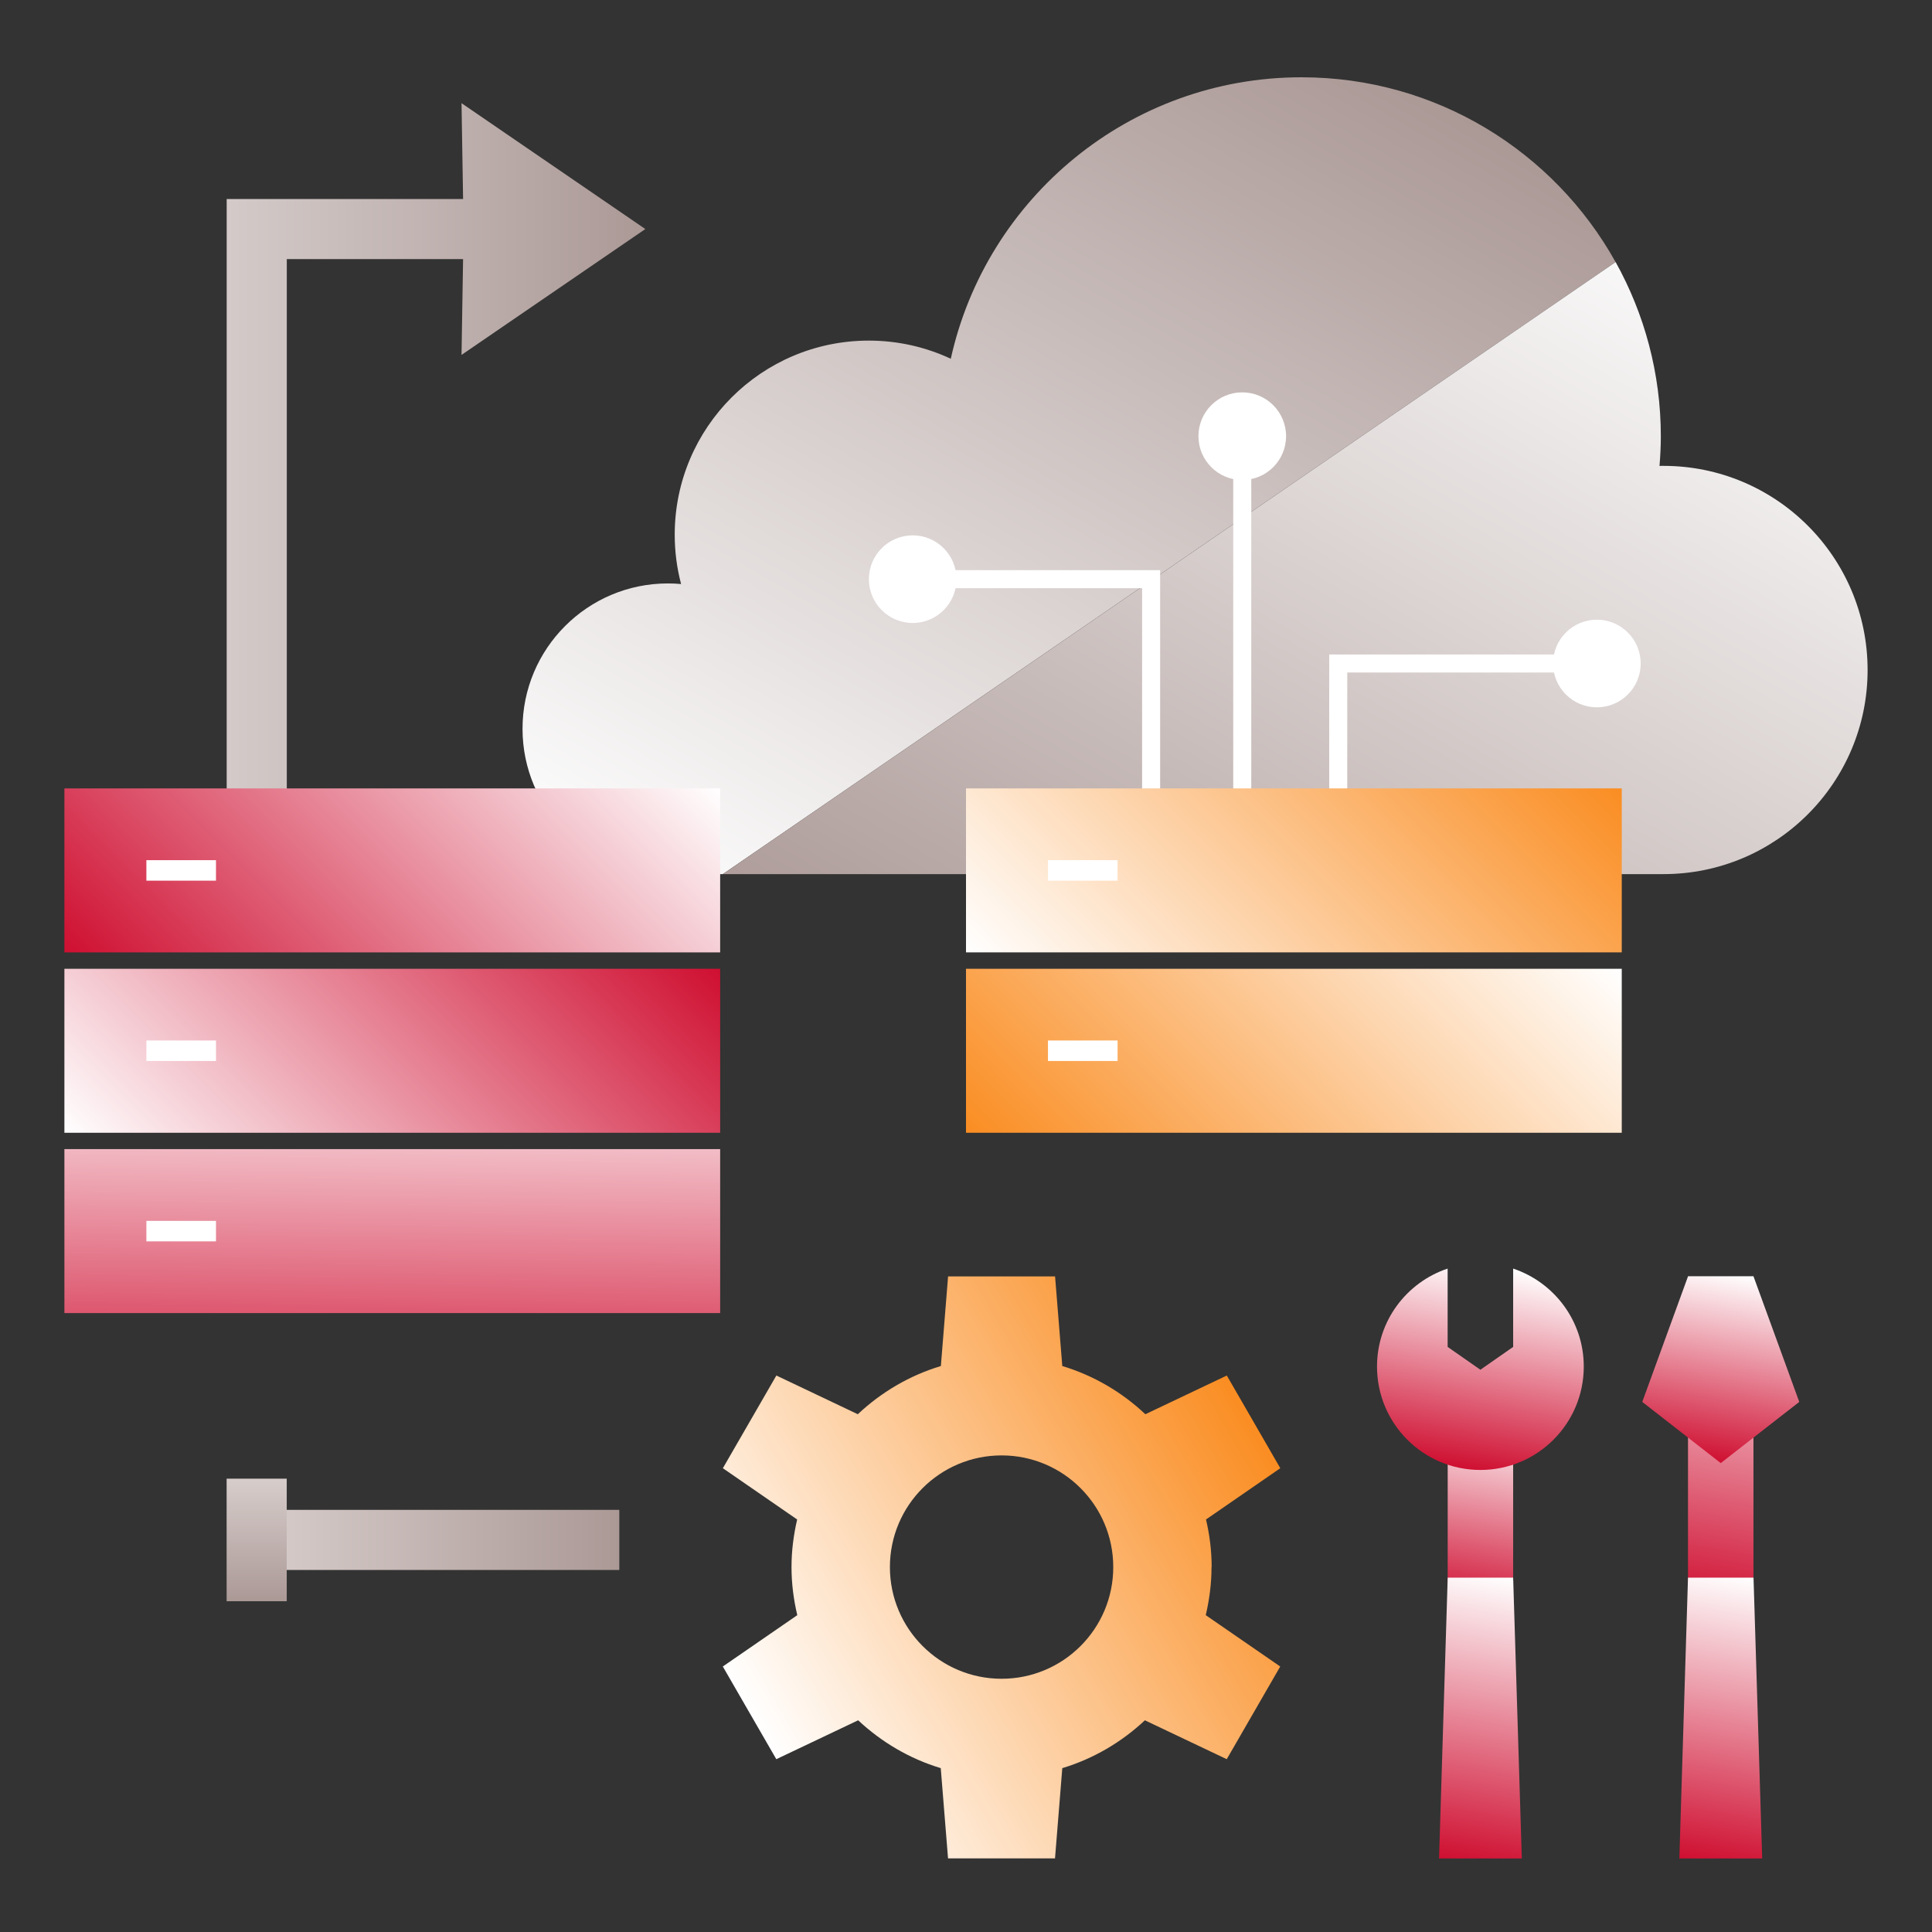
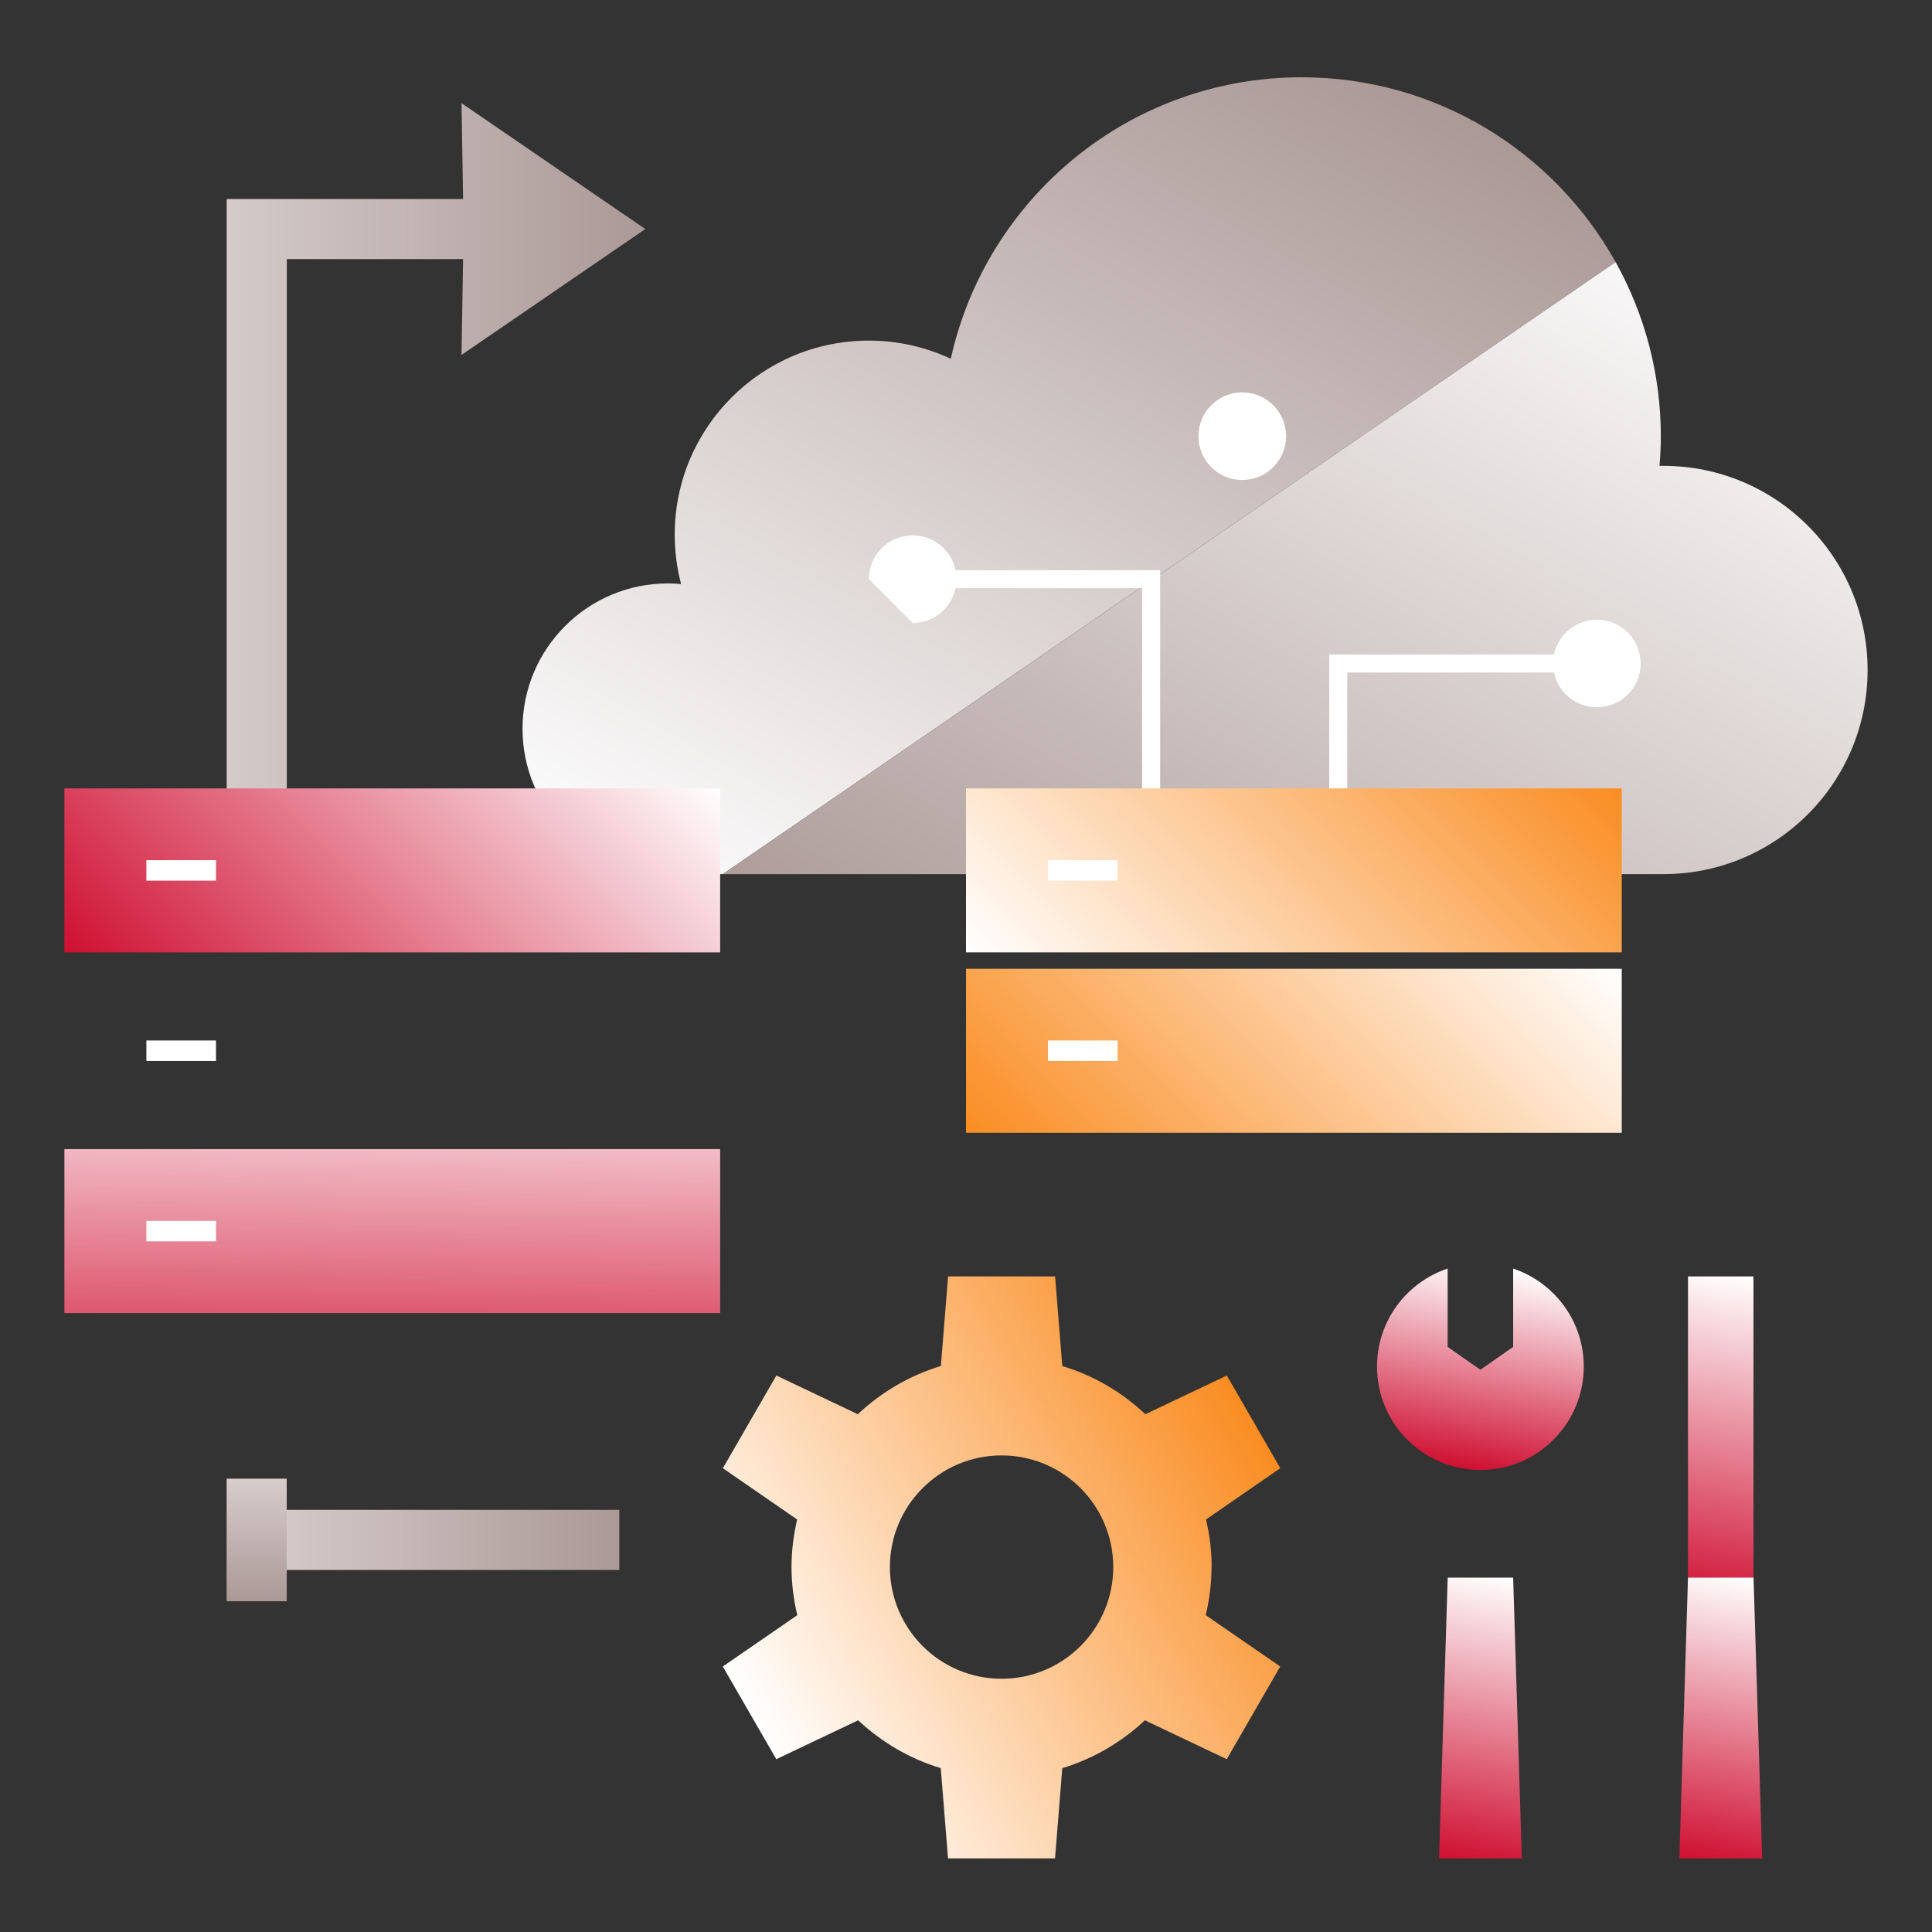
<svg xmlns="http://www.w3.org/2000/svg" width="150" height="150" viewBox="0 0 150 150" fill="none">
  <rect x="0" y="0" width="150" height="150" fill="#333333" stroke="none" />
  <g clip-path="url(#clip0_9_84)">
    <path d="M35.833 8.011L35.954 15.45H17.6V67.866H22.267V20.117H35.954L35.833 27.555L50.103 17.783L35.833 8.011Z" fill="url(#paint0_linear_9_84)" />
    <path d="M101.049 6C87.721 6 76.582 15.352 73.819 27.854C71.883 26.949 69.727 26.445 67.454 26.445C59.133 26.445 52.385 33.193 52.385 41.513C52.385 42.839 52.558 44.122 52.88 45.345C52.544 45.312 52.203 45.298 51.853 45.298C45.623 45.298 40.569 50.352 40.569 56.582C40.569 62.812 45.623 67.866 51.853 67.866H56.119L125.433 20.345C120.668 11.791 111.54 6 101.049 6Z" fill="url(#paint1_linear_9_84)" />
    <path d="M129.152 36.165C129.049 36.165 128.947 36.17 128.844 36.175C128.905 35.419 128.947 34.663 128.947 33.893C128.947 28.974 127.668 24.359 125.437 20.345L56.123 67.866H129.152C137.907 67.866 145 60.768 145 52.018C145 43.268 137.902 36.17 129.152 36.17V36.165Z" fill="url(#paint2_linear_9_84)" />
    <path d="M48.083 117.225H19.933V121.892H48.083V117.225Z" fill="url(#paint3_linear_9_84)" />
    <path d="M22.262 114.803H17.595V124.319H22.262V114.803Z" fill="url(#paint4_linear_9_84)" />
-     <path d="M117.481 124.631V110.011H112.399V124.631H117.481Z" fill="url(#paint5_linear_9_84)" />
    <path d="M117.481 98.493V104.574L114.937 106.347L112.394 104.574V98.493C109.207 99.557 106.911 102.558 106.911 106.1C106.911 110.533 110.504 114.127 114.937 114.127C119.371 114.127 122.964 110.533 122.964 106.1C122.964 102.558 120.663 99.557 117.481 98.493Z" fill="url(#paint6_linear_9_84)" />
    <path d="M111.727 144.292L112.399 122.489H117.481L118.153 144.292H111.727Z" fill="url(#paint7_linear_9_84)" />
    <path d="M136.138 124.631V99.1H131.056V124.631H136.138Z" fill="url(#paint8_linear_9_84)" />
-     <path d="M127.505 108.844L131.056 99.1H136.143L139.694 108.844L133.599 113.595L127.505 108.844Z" fill="url(#paint9_linear_9_84)" />
    <path d="M130.384 144.292L131.056 122.489H136.143L136.815 144.292H130.384Z" fill="url(#paint10_linear_9_84)" />
    <path d="M94.073 121.668C94.073 120.394 93.914 119.162 93.634 117.972L99.402 113.991L95.249 106.795L88.925 109.801C87.115 108.093 84.917 106.795 82.476 106.058L81.916 99.1H73.609L73.049 106.058C70.604 106.795 68.411 108.097 66.6 109.801L60.277 106.795L56.123 113.991L61.891 117.972C61.616 119.162 61.453 120.394 61.453 121.668C61.453 122.942 61.616 124.202 61.901 125.401L56.119 129.387L60.272 136.583L66.628 133.563C68.434 135.253 70.613 136.545 73.04 137.278L73.605 144.283H81.911L82.476 137.278C84.903 136.545 87.087 135.253 88.888 133.563L95.244 136.583L99.397 129.387L93.615 125.401C93.895 124.202 94.063 122.951 94.063 121.668H94.073ZM77.763 130.339C72.975 130.339 69.092 126.456 69.092 121.668C69.092 116.88 72.975 112.997 77.763 112.997C82.551 112.997 86.433 116.88 86.433 121.668C86.433 126.456 82.551 130.339 77.763 130.339Z" fill="url(#paint11_linear_9_84)" />
    <path d="M123.981 54.916C125.86 54.916 127.383 53.393 127.383 51.514C127.383 49.635 125.86 48.112 123.981 48.112C122.102 48.112 120.579 49.635 120.579 51.514C120.579 53.393 122.102 54.916 123.981 54.916Z" fill="white" />
    <path d="M104.601 71.977H103.201V50.814H123.981V52.214H104.601V71.977Z" fill="white" />
    <path d="M96.448 37.267C98.327 37.267 99.85 35.743 99.85 33.865C99.85 31.986 98.327 30.463 96.448 30.463C94.569 30.463 93.046 31.986 93.046 33.865C93.046 35.743 94.569 37.267 96.448 37.267Z" fill="white" />
-     <path d="M97.148 33.865H95.748V71.977H97.148V33.865Z" fill="white" />
-     <path d="M70.861 48.369C72.74 48.369 74.263 46.846 74.263 44.967C74.263 43.088 72.74 41.565 70.861 41.565C68.982 41.565 67.459 43.088 67.459 44.967C67.459 46.846 68.982 48.369 70.861 48.369Z" fill="white" />
+     <path d="M70.861 48.369C72.74 48.369 74.263 46.846 74.263 44.967C74.263 43.088 72.74 41.565 70.861 41.565C68.982 41.565 67.459 43.088 67.459 44.967Z" fill="white" />
    <path d="M90.073 71.977H88.673V45.667H70.861V44.267H90.073V71.977Z" fill="white" />
    <path d="M75 61.211V73.942H125.913V61.211H75Z" fill="url(#paint12_linear_9_84)" />
    <path d="M81.365 66.783V68.375H86.769V66.783H81.365Z" fill="white" />
    <path d="M75 75.216V87.947H125.913V75.216H75Z" fill="url(#paint13_linear_9_84)" />
    <path d="M81.365 80.783V82.375H86.769V80.783H81.365Z" fill="white" />
-     <path d="M5 75.216V87.947H55.913V75.216H5Z" fill="url(#paint14_linear_9_84)" />
    <path d="M11.365 80.783V82.375H16.769V80.783H11.365Z" fill="white" />
    <path d="M5 61.211V73.942H55.913V61.211H5Z" fill="url(#paint15_linear_9_84)" />
    <path d="M11.365 66.783V68.375H16.769V66.783H11.365Z" fill="white" />
    <path d="M5 89.216V101.947H55.913V89.216H5Z" fill="url(#paint16_linear_9_84)" />
    <path d="M11.365 94.788V96.379H16.769V94.788H11.365Z" fill="white" />
  </g>
  <defs>
    <linearGradient id="paint0_linear_9_84" x1="-14.908" y1="37.939" x2="50.103" y2="37.939" gradientUnits="userSpaceOnUse">
      <stop stop-color="#FCFCFC" />
      <stop offset="1" stop-color="#AB9996" />
    </linearGradient>
    <linearGradient id="paint1_linear_9_84" x1="61.07" y1="74.936" x2="102.785" y2="2.682" gradientUnits="userSpaceOnUse">
      <stop stop-color="#FCFCFC" />
      <stop offset="1" stop-color="#AB9996" />
    </linearGradient>
    <linearGradient id="paint2_linear_9_84" x1="85.117" y1="88.815" x2="126.833" y2="16.565" gradientUnits="userSpaceOnUse">
      <stop stop-color="#AB9996" />
      <stop offset="1" stop-color="#FCFCFC" />
    </linearGradient>
    <linearGradient id="paint3_linear_9_84" x1="19.933" y1="119.559" x2="48.083" y2="119.559" gradientUnits="userSpaceOnUse">
      <stop stop-color="#D7CDCB" />
      <stop offset="1" stop-color="#AB9996" />
    </linearGradient>
    <linearGradient id="paint4_linear_9_84" x1="19.929" y1="114.803" x2="19.929" y2="124.319" gradientUnits="userSpaceOnUse">
      <stop stop-color="#D7CDCB" />
      <stop offset="1" stop-color="#AB9996" />
    </linearGradient>
    <linearGradient id="paint5_linear_9_84" x1="116.286" y1="109.796" x2="113.593" y2="124.841" gradientUnits="userSpaceOnUse">
      <stop stop-color="white" />
      <stop offset="1" stop-color="#CF0F31" />
    </linearGradient>
    <linearGradient id="paint6_linear_9_84" x1="116.337" y1="98.293" x2="113.523" y2="114.005" gradientUnits="userSpaceOnUse">
      <stop stop-color="white" />
      <stop offset="1" stop-color="#CF0F31" />
    </linearGradient>
    <linearGradient id="paint7_linear_9_84" x1="117.233" y1="122.443" x2="113.276" y2="144.572" gradientUnits="userSpaceOnUse">
      <stop stop-color="white" />
      <stop offset="1" stop-color="#CF0F31" />
    </linearGradient>
    <linearGradient id="paint8_linear_9_84" x1="135.891" y1="99.053" x2="131.308" y2="124.673" gradientUnits="userSpaceOnUse">
      <stop stop-color="white" />
      <stop offset="1" stop-color="#CF0F31" />
    </linearGradient>
    <linearGradient id="paint9_linear_9_84" x1="135.368" y1="98.96" x2="132.778" y2="113.445" gradientUnits="userSpaceOnUse">
      <stop stop-color="white" />
      <stop offset="1" stop-color="#CF0F31" />
    </linearGradient>
    <linearGradient id="paint10_linear_9_84" x1="135.895" y1="122.443" x2="131.938" y2="144.572" gradientUnits="userSpaceOnUse">
      <stop stop-color="white" />
      <stop offset="1" stop-color="#CF0F31" />
    </linearGradient>
    <linearGradient id="paint11_linear_9_84" x1="58.227" y1="133.063" x2="97.3" y2="110.314" gradientUnits="userSpaceOnUse">
      <stop stop-color="white" />
      <stop offset="1" stop-color="#FA8D22" />
    </linearGradient>
    <linearGradient id="paint12_linear_9_84" x1="84.548" y1="83.49" x2="116.37" y2="51.668" gradientUnits="userSpaceOnUse">
      <stop stop-color="white" />
      <stop offset="1" stop-color="#FA8D22" />
    </linearGradient>
    <linearGradient id="paint13_linear_9_84" x1="84.548" y1="97.49" x2="116.37" y2="65.668" gradientUnits="userSpaceOnUse">
      <stop stop-color="#FA8D22" />
      <stop offset="1" stop-color="white" />
    </linearGradient>
    <linearGradient id="paint14_linear_9_84" x1="14.548" y1="97.49" x2="46.37" y2="65.668" gradientUnits="userSpaceOnUse">
      <stop stop-color="white" />
      <stop offset="1" stop-color="#CF0F31" />
    </linearGradient>
    <linearGradient id="paint15_linear_9_84" x1="14.548" y1="83.49" x2="46.37" y2="51.668" gradientUnits="userSpaceOnUse">
      <stop stop-color="#CF0F31" />
      <stop offset="1" stop-color="white" />
    </linearGradient>
    <linearGradient id="paint16_linear_9_84" x1="5" y1="111.49" x2="5.467" y2="79.668" gradientUnits="userSpaceOnUse">
      <stop stop-color="#CF0F31" />
      <stop offset="1" stop-color="white" />
    </linearGradient>
    <clipPath id="clip0_9_84">
      <rect width="140" height="138.292" fill="white" transform="translate(5 6)" />
    </clipPath>
  </defs>
</svg>